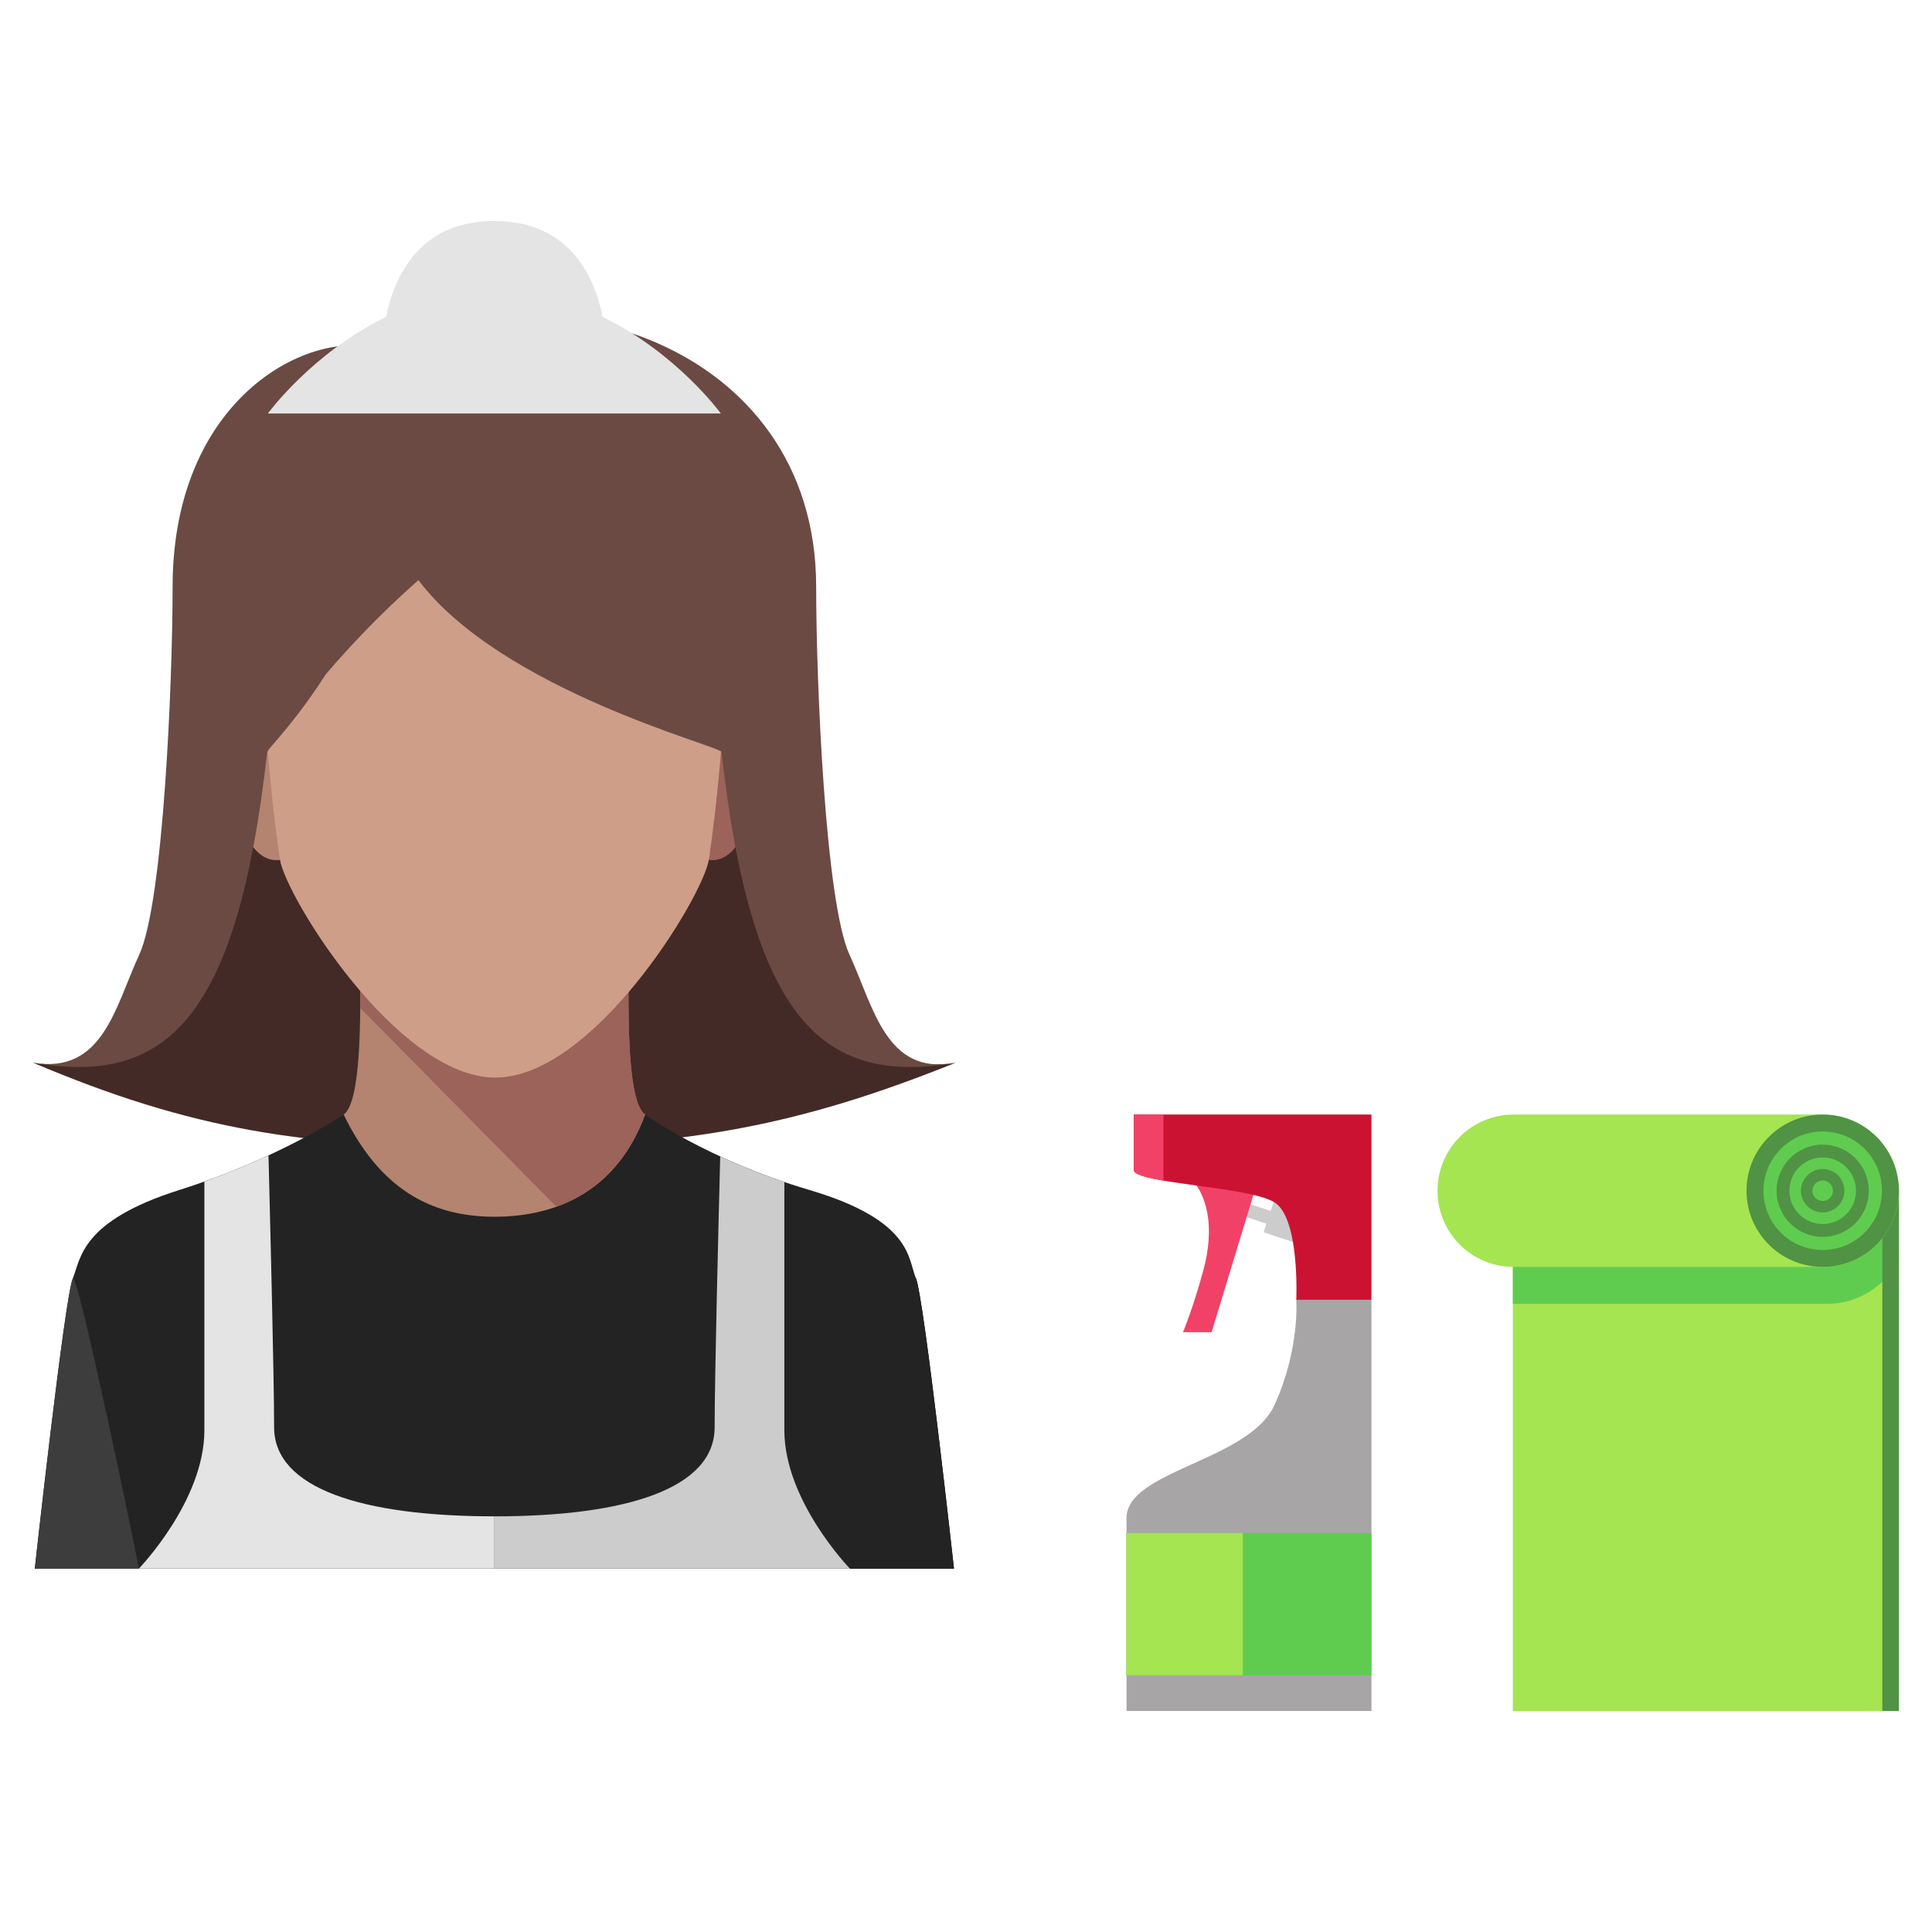
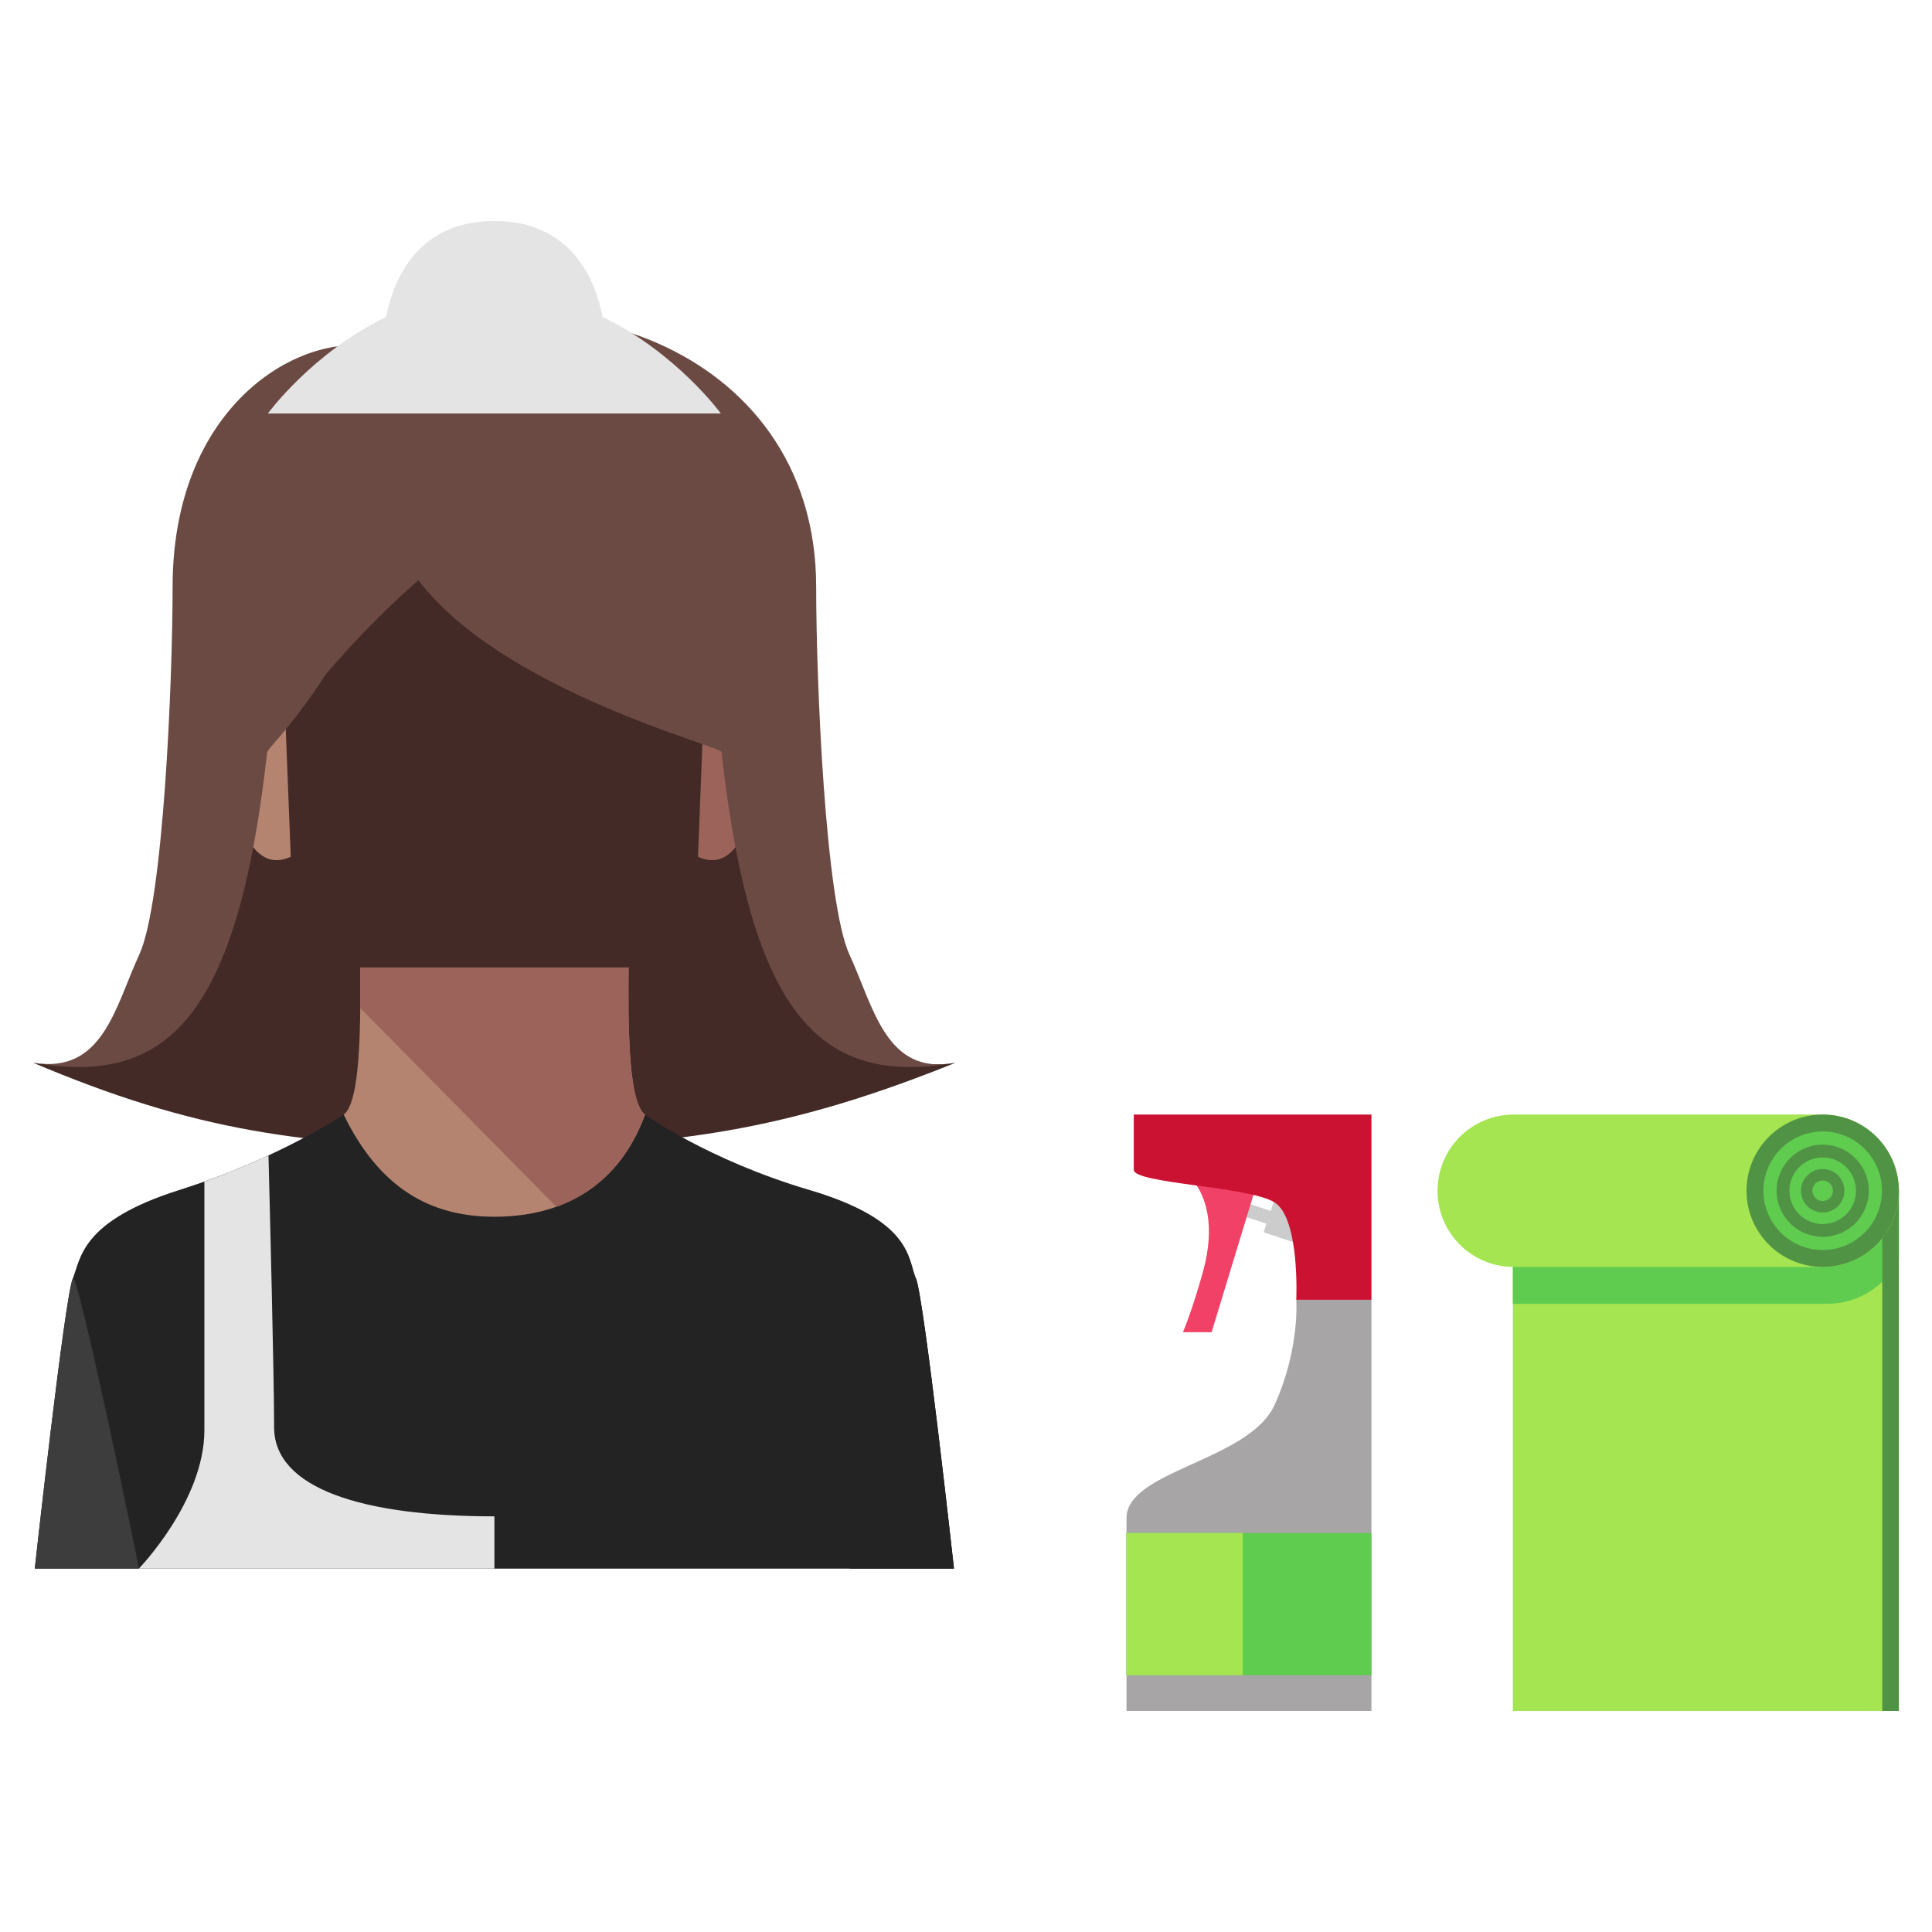
<svg xmlns="http://www.w3.org/2000/svg" version="1.1" id="Layer_1" x="0px" y="0px" width="65px" height="65px" viewBox="0 0 65 65" enable-background="new 0 0 65 65" xml:space="preserve">
  <g>
    <path d="M30.816,43.01c-0.145-0.346-2.17,9.391-2.221,9.764h3.5C32.095,52.773,31.09,43.662,30.816,43.01z" />
    <g>
      <path fill="#432A26" d="M32.151,35.754c-2.603,0.457-3.659-1.865-4.602-3.634c-0.943-1.768-1.65-9.231-1.65-12.375l-8.376-0.803    c-0.003-0.116-0.004-0.18-0.004-0.18l-0.935,0.09l-0.94-0.09c0,0-0.002,0.064-0.005,0.181l-8.322,0.802    c0,3.143-0.704,10.606-1.642,12.375c-0.938,1.769-1.972,4.091-4.562,3.634c5.353,2.268,9.164,2.855,15.471,2.855    C22.89,38.609,26.767,37.922,32.151,35.754z" />
      <path fill="#232323" d="M30.816,43.01c-0.274-0.65-0.104-1.945-3.586-2.975c-3.421-1.012-5.527-2.535-5.527-2.535H11.562    c0,0-2.185,1.479-5.527,2.535c-3.343,1.057-3.312,2.324-3.586,2.975c-0.274,0.652-1.279,9.764-1.279,9.764h15.463h15.462    C32.095,52.773,31.09,43.662,30.816,43.01z" />
      <path fill="#B48470" d="M21.15,32.55h-9.034c0.017,1.719,0.034,4.53-0.554,4.95c1.196,2.459,2.897,3.436,5.073,3.436    c2.175,0,4.143-0.926,5.068-3.436C21.115,37.08,21.132,34.27,21.15,32.55z" />
      <path fill="#9B635A" d="M18.718,40.6c1.293-0.463,2.369-1.432,2.985-3.1c-0.588-0.42-0.571-3.23-0.553-4.95h-9.034    c0.004,0.407,0.007,0.877,0.003,1.362L18.718,40.6z" />
      <path fill="#B48470" d="M9.598,24.127c0,0-2.192-1.007-1.918,1.509c0.274,2.518,1.005,3.692,2.102,3.189L9.598,24.127z" />
      <path fill="#9B635A" d="M23.667,24.127c0,0,2.193-1.007,1.918,1.509c-0.273,2.518-1.005,3.692-2.102,3.189L23.667,24.127z" />
-       <path fill="#CE9E88" d="M16.633,15.274c-4.911,0-7.953,2.477-7.856,5.833c0.091,3.188,0.365,5.956,0.639,7.801    c0.185,1.243,3.929,7.307,7.218,7.346v-0.002c0.011,0,0.021,0.002,0.031,0.002c3.296,0,7.001-6.099,7.186-7.346    c0.274-1.846,0.548-4.613,0.64-7.801C24.585,17.751,21.543,15.274,16.633,15.274z" />
      <path fill="#3D3D3D" d="M2.449,43.01c-0.274,0.652-1.279,9.764-1.279,9.764h3.501C4.619,52.4,2.595,42.664,2.449,43.01z" />
      <path fill="#6B4A43" d="M28.581,32.12c-0.816-1.768-1.122-9.231-1.122-12.375c0-8.341-9.464-10.895-14.259-7.857    c-2.308-1.129-7.393,1.179-7.393,7.857c0,3.143-0.306,10.606-1.123,12.375c-0.815,1.769-1.224,4.026-3.57,3.634    c4.488,0.785,6.876-1.467,7.875-10.456c0.02-0.03,0.039-0.057,0.058-0.087c0.217-0.274,1.001-1.099,1.904-2.512    c1.206-1.419,2.362-2.51,3.126-3.18c2.816,3.715,10.122,5.571,10.198,5.779c1,8.989,3.387,11.241,7.876,10.456    C29.812,36.207,29.396,33.889,28.581,32.12z" />
      <path fill="#E5E4E4" d="M9.222,48.018c0-1.725-0.143-7.332-0.189-9.146c-0.624,0.289-1.35,0.594-2.157,0.881v8.369    c0,2.377-2.204,4.652-2.204,4.652h11.962v-1.758C12.211,51.016,9.222,50.086,9.222,48.018z" />
-       <path fill="#CCCCCC" d="M26.39,39.768c-0.814-0.275-1.537-0.574-2.159-0.859c-0.048,1.85-0.188,7.396-0.188,9.109    c0,2.068-2.989,2.998-7.411,2.998v1.758h11.962c0,0-2.205-2.275-2.205-4.652V39.768z" />
      <path fill="#E5E4E4" d="M20.274,10.663c-0.237-1.21-1.024-3.228-3.641-3.228c-2.617,0-3.405,2.017-3.642,3.228    c-2.492,1.208-3.979,3.249-3.979,3.249h15.241C24.253,13.911,22.766,11.871,20.274,10.663z" />
    </g>
    <g>
      <g>
        <rect x="42.03" y="39.945" transform="matrix(0.315 -0.949 0.949 0.315 -9.781 68.062)" fill="#CCCCCC" width="0.453" height="1.723" />
        <rect x="42.967" y="40.365" transform="matrix(0.315 -0.949 0.949 0.315 -9.329 69.519)" fill="#CCCCCC" width="1.105" height="1.722" />
        <path fill="#F24167" d="M39.894,39.467c0.752,0.656,0.985,1.826,0.587,3.287C40.129,44.045,39.8,44.82,39.8,44.82h0.963     l1.573-5.166" />
        <path fill="#A8A5A7" d="M46.142,57.564h-8.242c0,0,0-4.889,0-6.49c0-1.604,4.121-1.92,4.98-3.805     c0.859-1.887,0.732-3.539,0.732-3.539h2.529V57.564z" />
        <path fill="#CC1233" d="M46.142,37.498h-7.998c0,0,0,1.402,0,1.861c0,0.461,3.877,0.553,4.736,1.094     c0.859,0.539,0.732,3.277,0.732,3.277h2.529V37.498z" />
-         <path fill="#F24167" d="M39.142,37.498h-0.998c0,0,0,1.402,0,1.861c0,0.15,0.413,0.262,0.998,0.361V37.498z" />
        <path fill="#5FCC50" d="M37.899,56.363h8.242v-4.787h-8.242C37.899,52.842,37.899,55.012,37.899,56.363z" />
        <path fill="#A4E551" d="M37.899,56.363h3.913v-4.787h-3.913C37.899,52.842,37.899,55.012,37.899,56.363z" />
      </g>
      <g>
        <rect x="50.898" y="40.061" fill="#A4E551" width="12.987" height="17.504" />
        <path fill="#5FCC50" d="M63.886,40.061H50.898v3.805h10.567c1.056,0,1.97-0.604,2.42-1.482V40.061z" />
        <rect x="63.328" y="39.959" fill="#509344" width="0.558" height="17.605" />
        <path fill="#A4E551" d="M61.323,37.498c-0.377,0-10.021,0-10.396,0c-1.416,0-2.563,1.146-2.563,2.563s1.147,2.564,2.563,2.564     c0.376,0,10.02,0,10.396,0c1.415,0,2.563-1.148,2.563-2.564S62.738,37.498,61.323,37.498z" />
        <circle fill="#509344" cx="61.323" cy="40.061" r="2.563" />
        <circle fill="#5FCC50" cx="61.323" cy="40.061" r="1.994" />
        <circle fill="#509344" cx="61.322" cy="40.061" r="1.551" />
        <circle fill="#5FCC50" cx="61.323" cy="40.061" r="1.12" />
        <circle fill="#509344" cx="61.322" cy="40.061" r="0.731" />
        <circle fill="#5FCC50" cx="61.322" cy="40.061" r="0.345" />
      </g>
    </g>
  </g>
</svg>